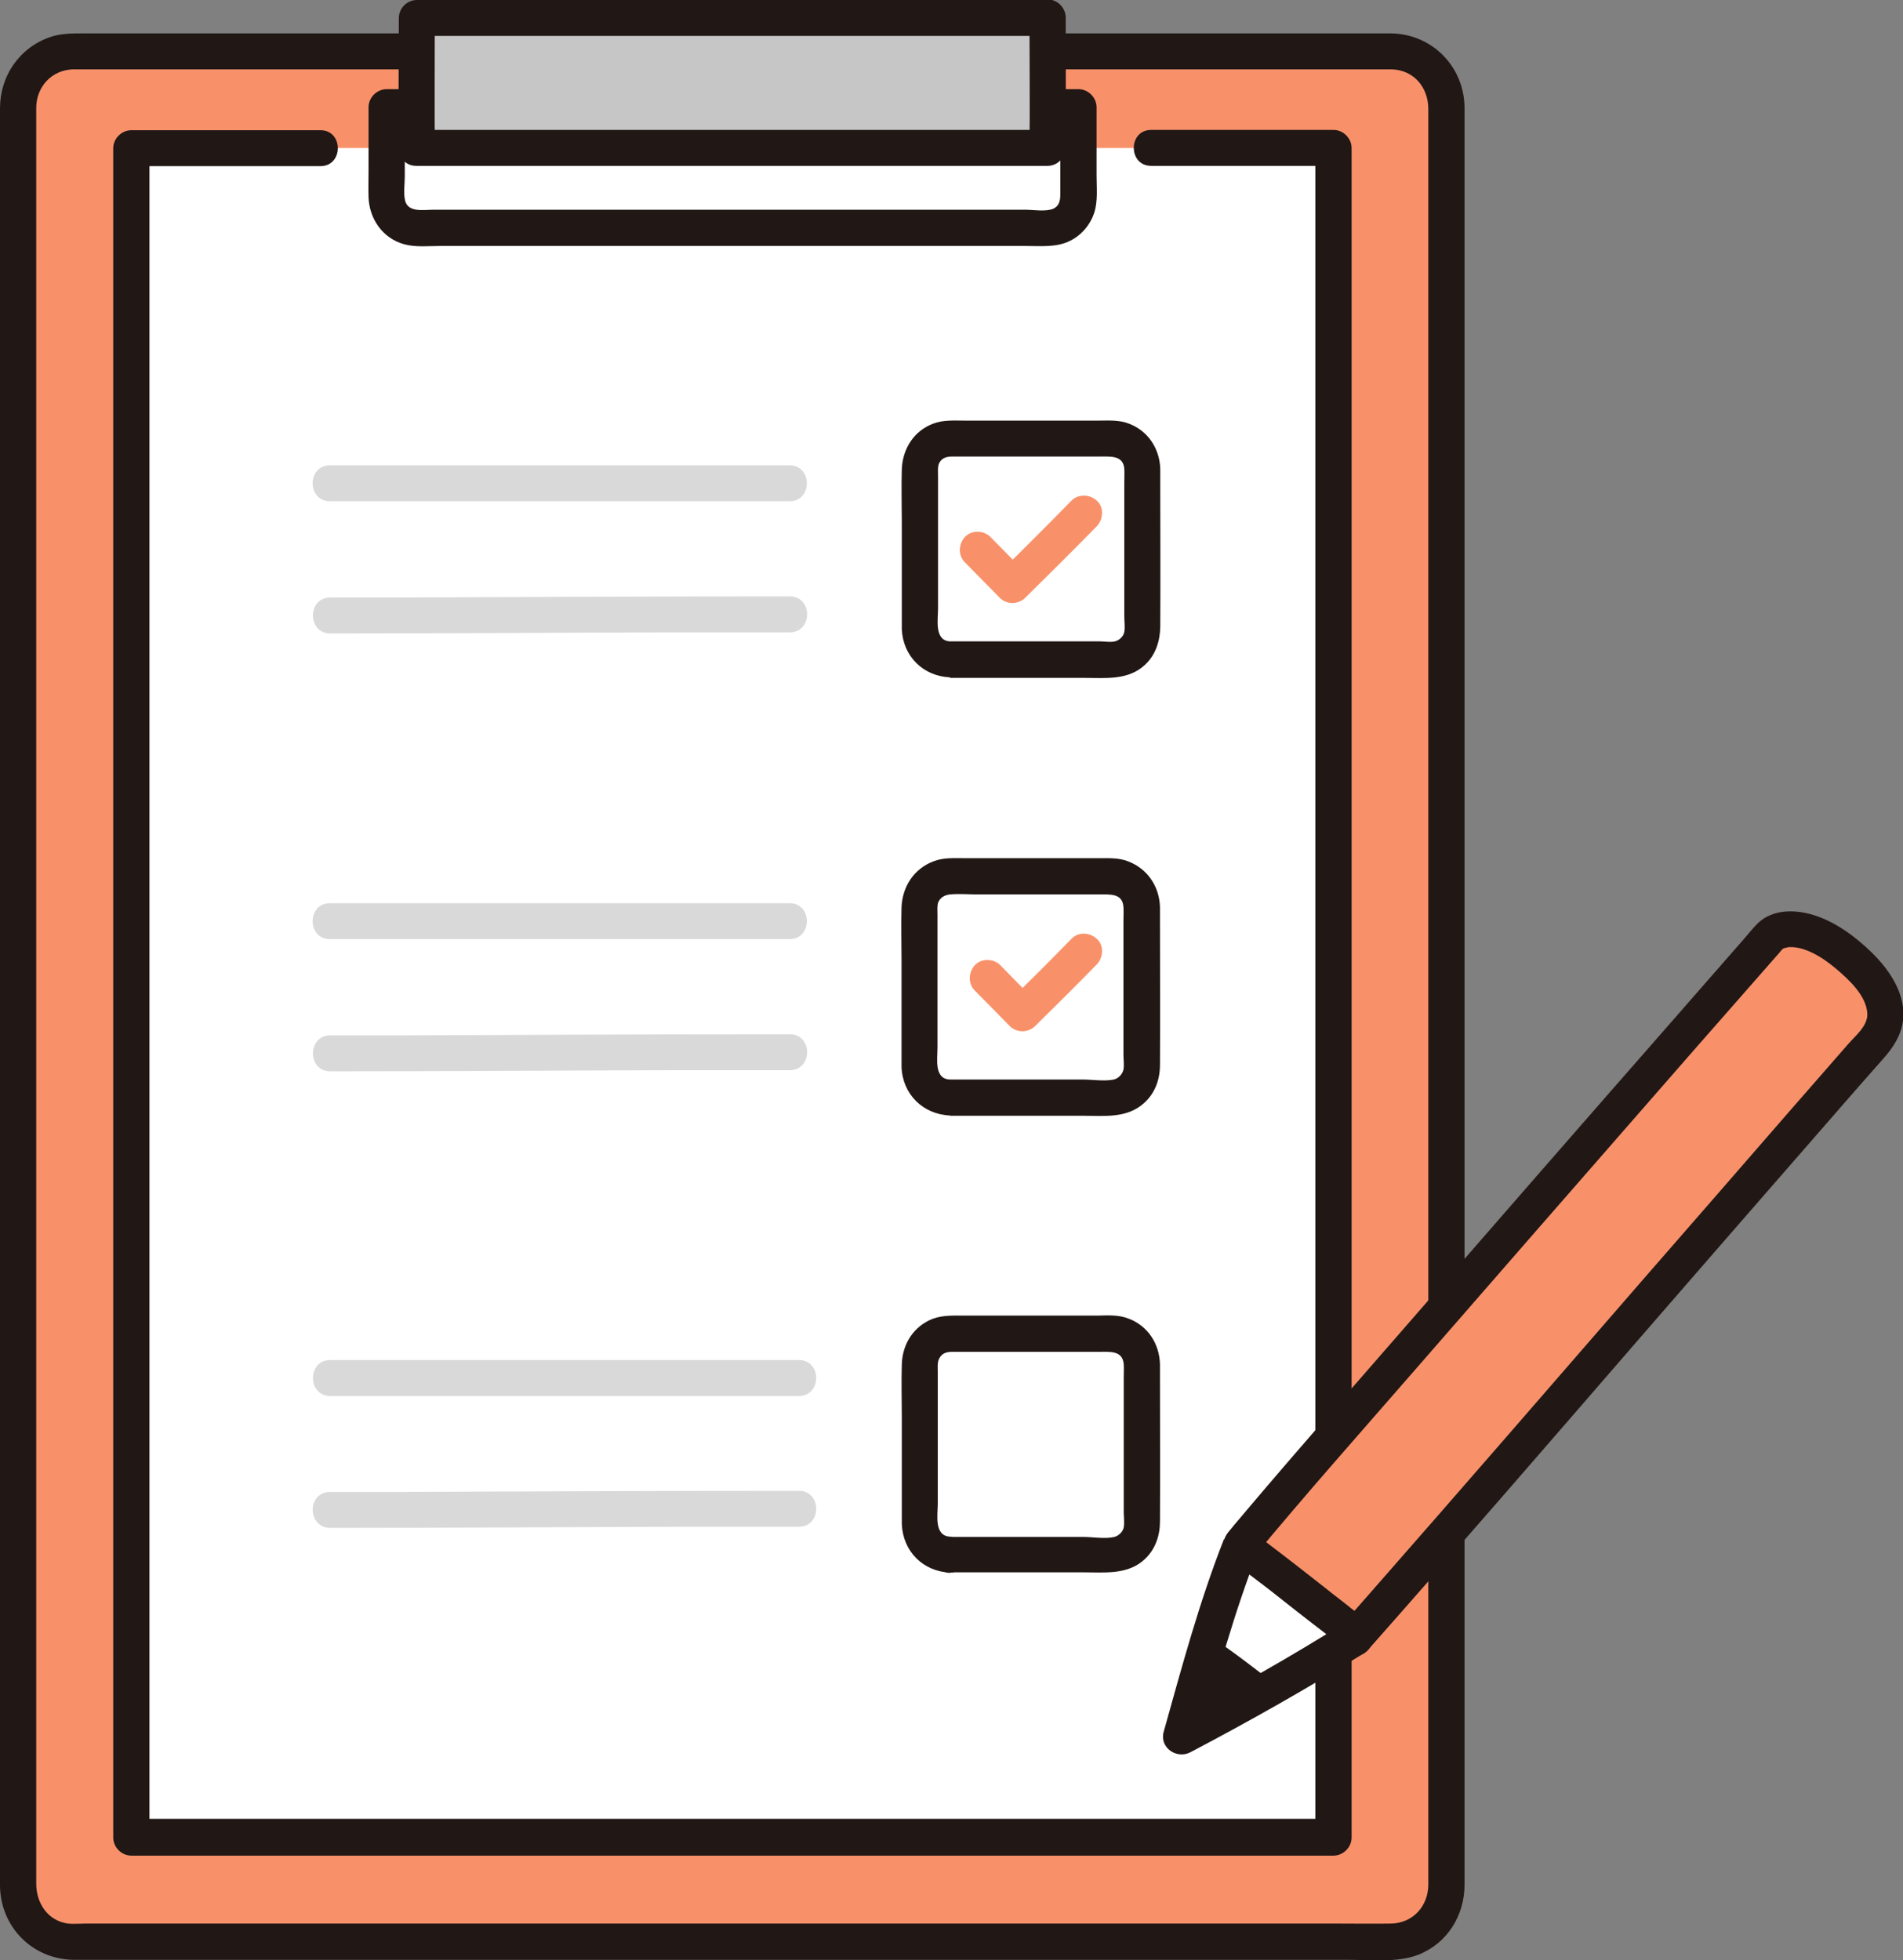
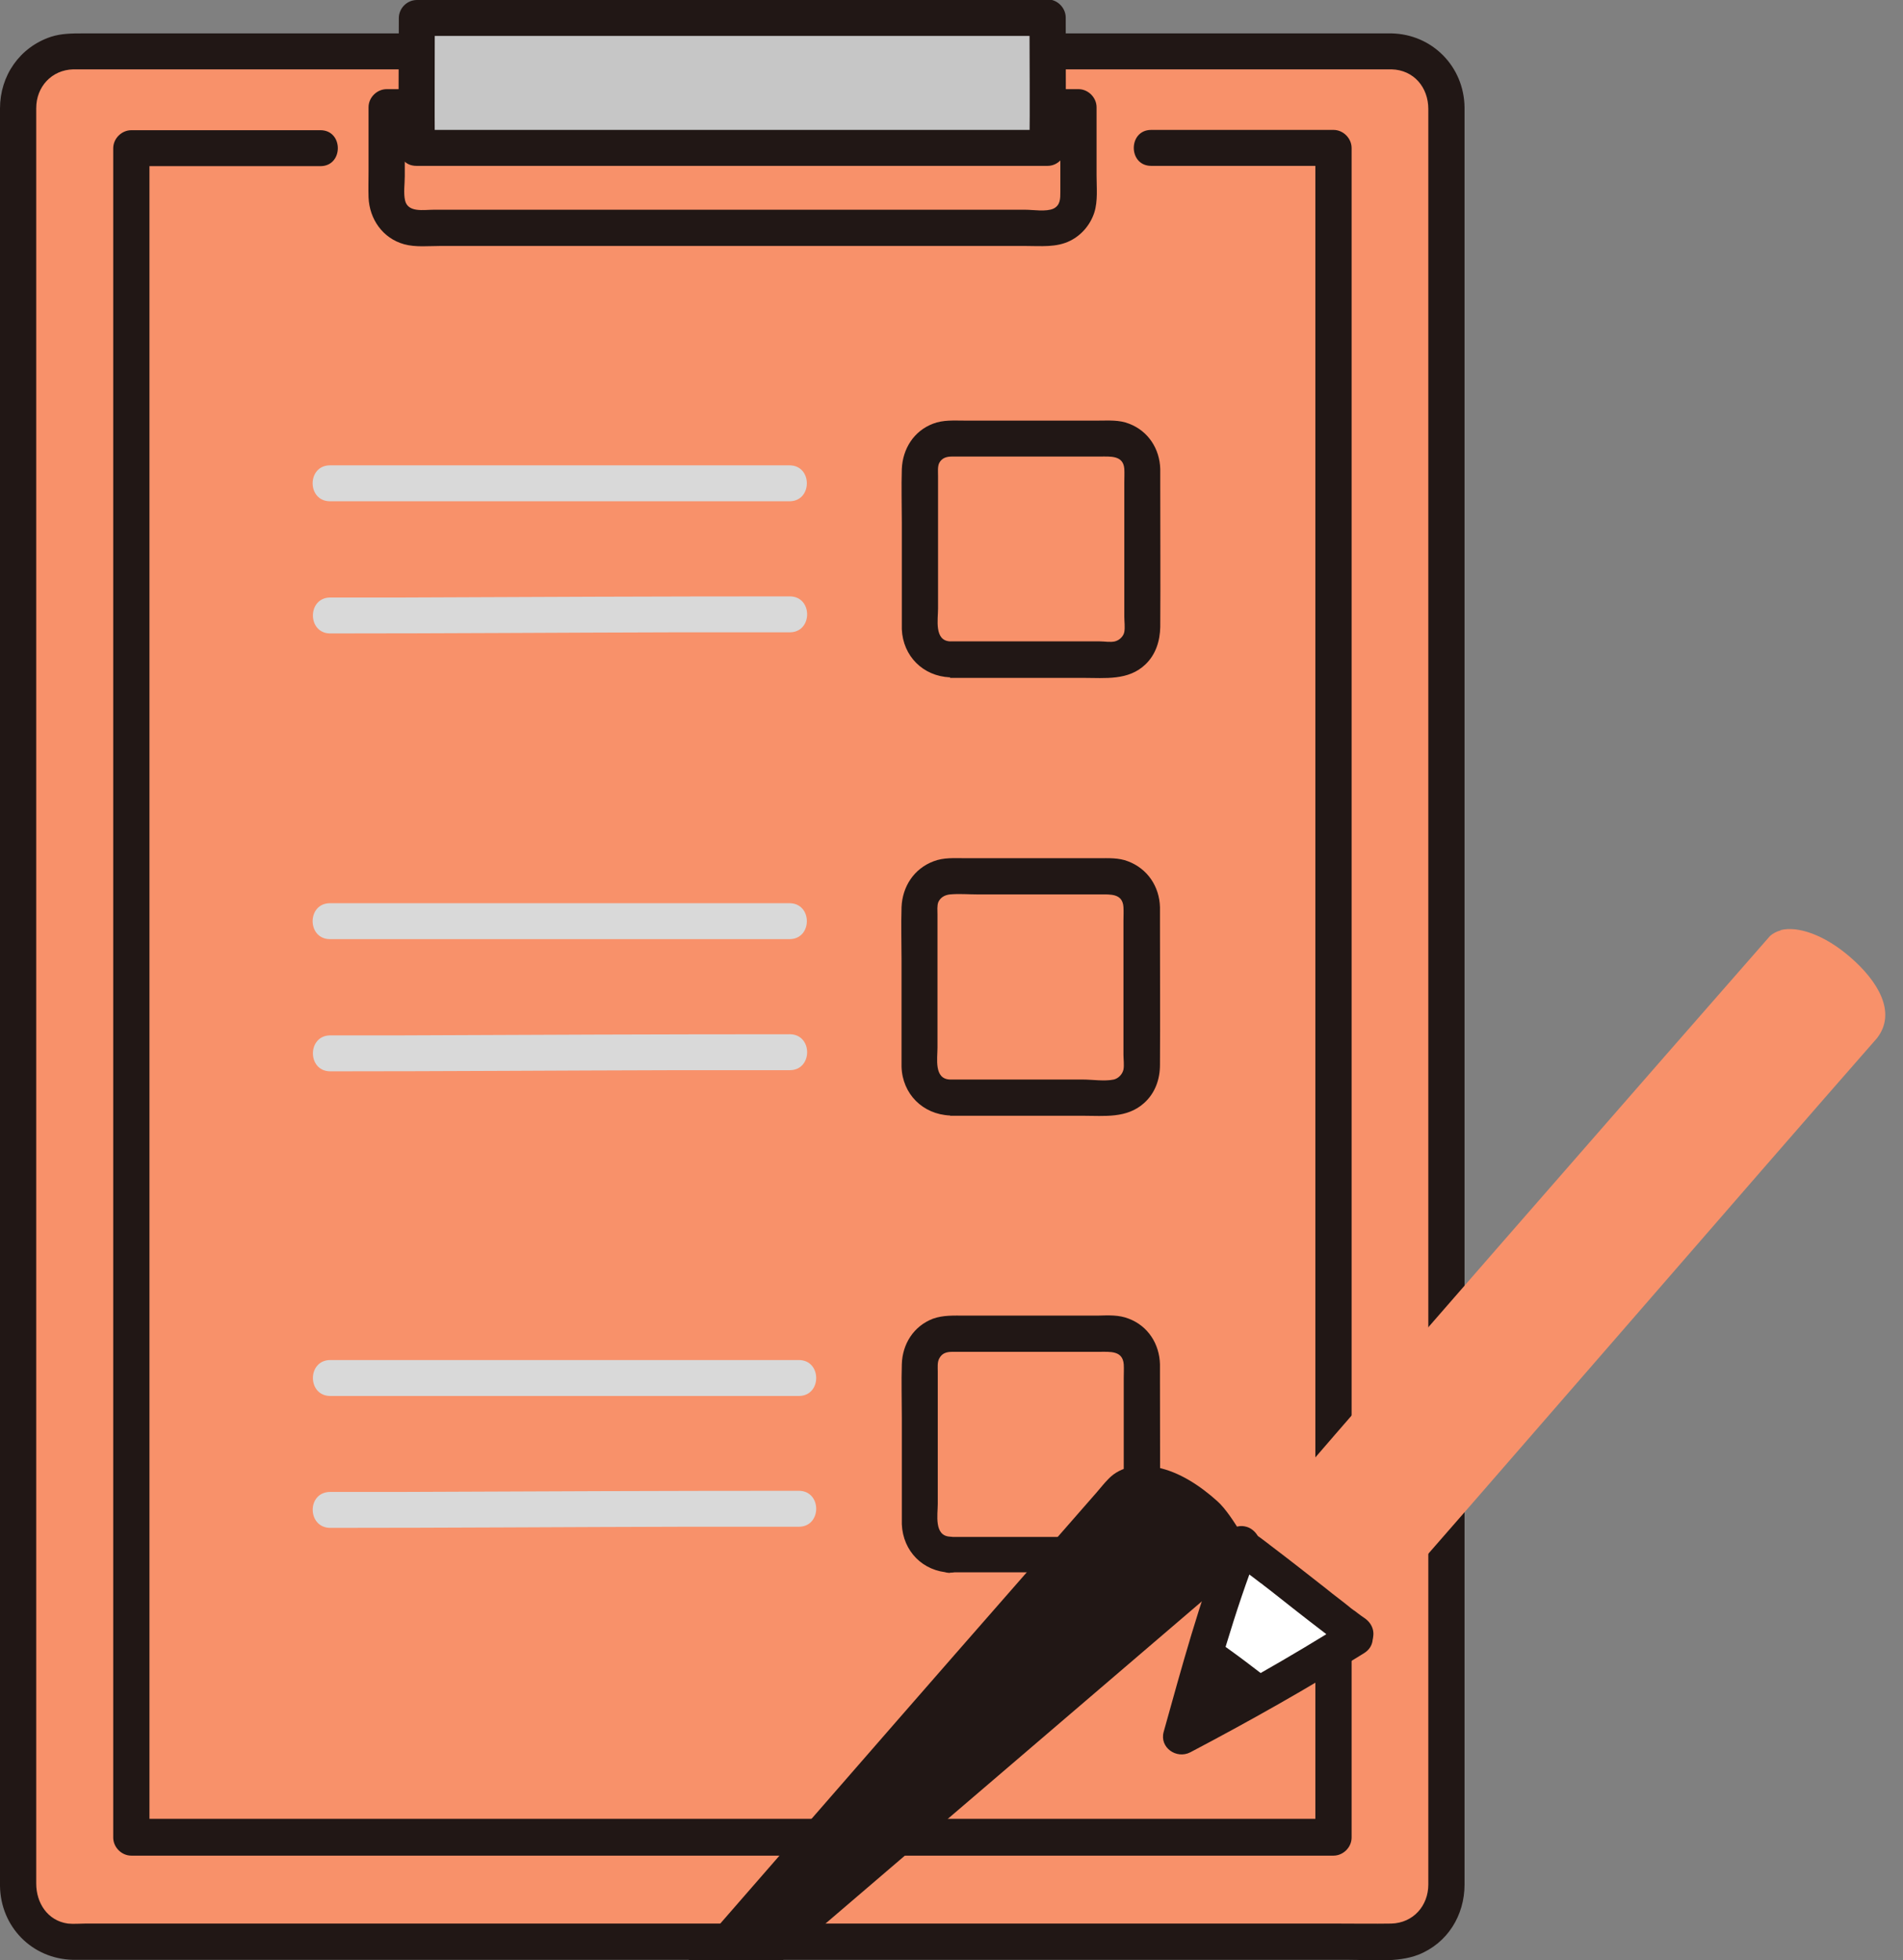
<svg xmlns="http://www.w3.org/2000/svg" id="_レイヤー_2" viewBox="0 0 67.23 69.26">
  <rect x="0" y="0" width="67.23" height="69.26" fill="#808080" stroke="none" />
  <defs>
    <style>.cls-1{fill:#d9d9d9;}.cls-2{fill:#c6c6c6;}.cls-3{fill:#fff;}.cls-4{fill:#f8916a;}.cls-5{fill:#211715;}</style>
  </defs>
  <g id="design">
    <g id="c">
      <rect class="cls-4" x=".64" y="1.81" width="50.47" height="66.79" rx="1.94" ry="1.94" />
      <path class="cls-5" d="M49.17,1.18H2.94c-.39,0-.77,0-1.14.12C.69,1.67,0,2.68,0,3.83,0,4.49,0,5.15,0,5.81v59.05c0,.59,0,1.18,0,1.77.02,1.44,1.13,2.58,2.58,2.61.17,0,.34,0,.51,0h44.54c.78,0,1.74.11,2.48-.18,1.03-.41,1.63-1.39,1.63-2.48,0-.23,0-.46,0-.69V4.32c0-.18,0-.35,0-.53-.02-1.44-1.14-2.58-2.58-2.61-.82-.02-.82,1.26,0,1.27.79.02,1.3.64,1.3,1.4,0,.23,0,.47,0,.7v61.38c0,.22,0,.43,0,.65,0,.75-.53,1.36-1.31,1.38-.63.01-1.26,0-1.89,0H3.01c-.2,0-.41.02-.61,0-.72-.1-1.12-.73-1.12-1.41,0-.69,0-1.37,0-2.06V5.71c0-1.38,0-1.26,0-1.89,0-.75.54-1.35,1.31-1.37.19,0,.37,0,.56,0h46.02c.82,0,.82-1.27,0-1.27h0Z" />
-       <path class="cls-3" d="M47.11,5.23H4.64v59.68h42.47V5.23h0Z" />
      <path class="cls-5" d="M11.32,4.6h-6.68c-.34,0-.64.29-.64.64v59.68c0,.34.29.64.64.64h42.47c.34,0,.64-.29.64-.64V5.23c0-.34-.29-.64-.64-.64h-6.44c-.82,0-.82,1.27,0,1.27h6.44l-.64-.64v59.68l.64-.64H4.64l.64.64V5.23l-.64.64h6.68c.82,0,.82-1.27,0-1.27h0Z" />
      <path class="cls-1" d="M11.67,17.71c4.25,0,8.5,0,12.74,0,1.16,0,2.32,0,3.48,0,.82,0,.82-1.27,0-1.27-4.41,0-8.82,0-13.24,0-1,0-1.99,0-2.99,0-.82,0-.82,1.27,0,1.27h0Z" />
      <path class="cls-1" d="M11.67,22.38c4.07,0,8.14-.03,12.22-.04,1.34,0,2.67,0,4.01,0,.82,0,.82-1.27,0-1.27-4.58,0-9.15.02-13.73.04-.83,0-1.66,0-2.5,0-.82,0-.82,1.27,0,1.27h0Z" />
      <path class="cls-4" d="M34.09,19.87c.41.41.82.84,1.23,1.25.24.25.66.24.9,0,.85-.84,1.7-1.68,2.53-2.53.23-.24.26-.67,0-.9-.25-.23-.65-.25-.9,0-.83.85-1.68,1.7-2.53,2.53h.9c-.41-.41-.82-.84-1.23-1.25-.24-.24-.67-.25-.9,0s-.25.65,0,.9h0Z" />
      <path class="cls-4" d="M34.44,35c.41.41.82.83,1.23,1.25.25.25.66.24.9,0,.73-.72,1.46-1.44,2.18-2.18.23-.24.26-.67,0-.9-.25-.23-.65-.26-.9,0-.72.74-1.44,1.46-2.18,2.18h.9c-.41-.41-.82-.83-1.23-1.25-.24-.24-.67-.25-.9,0s-.25.65,0,.9h0Z" />
      <path class="cls-5" d="M33.56,23.95c1.57,0,3.15,0,4.72,0,.76,0,1.58.1,2.18-.47.37-.35.52-.83.53-1.33.01-1.65,0-3.3,0-4.95,0-.21,0-.42,0-.63-.02-.71-.42-1.34-1.1-1.6-.35-.14-.72-.11-1.09-.11-.39,0-.79,0-1.18,0-.83,0-1.65,0-2.48,0h-1.06c-.38,0-.76-.03-1.12.11-.68.26-1.07.89-1.1,1.6-.02.63,0,1.26,0,1.88v3.14c0,.21,0,.43,0,.64.04.95.75,1.66,1.7,1.7.82.04.82-1.24,0-1.27-.56-.03-.42-.78-.42-1.16v-4.68c0-.15-.02-.33.04-.46.1-.19.27-.23.46-.23.3,0,.6,0,.9,0,1.44,0,2.87,0,4.31,0,.38,0,.83-.05.87.43.01.16,0,.33,0,.49v4.73c0,.17.03.38,0,.55-.03.15-.17.29-.33.33-.16.04-.37,0-.53,0-.19,0-.38,0-.57,0-1.57,0-3.15,0-4.72,0-.82,0-.82,1.27,0,1.27h0Z" />
      <path class="cls-1" d="M11.67,33.18c4.25,0,8.5,0,12.74,0,1.16,0,2.32,0,3.48,0,.82,0,.82-1.27,0-1.27-4.41,0-8.82,0-13.24,0-1,0-1.99,0-2.99,0-.82,0-.82,1.27,0,1.27h0Z" />
      <path class="cls-1" d="M11.67,37.85c4.07,0,8.14-.03,12.22-.04,1.34,0,2.67,0,4.01,0,.82,0,.82-1.27,0-1.27-4.58,0-9.15.02-13.73.04-.83,0-1.66,0-2.5,0-.82,0-.82,1.27,0,1.27h0Z" />
      <path class="cls-5" d="M33.57,39.42c1.56,0,3.13,0,4.69,0,.76,0,1.55.1,2.16-.45.39-.35.56-.84.56-1.35.01-1.66,0-3.31,0-4.97,0-.2,0-.4,0-.6-.02-.73-.44-1.36-1.13-1.62-.33-.13-.69-.11-1.04-.11-.4,0-.8,0-1.19,0-.82,0-1.64,0-2.45,0h-1.08c-.37,0-.75-.03-1.11.11-.69.26-1.1.89-1.13,1.62-.02.63,0,1.27,0,1.9v3.13c0,.2,0,.4,0,.61.03.96.75,1.68,1.71,1.72.82.04.82-1.24,0-1.27-.57-.02-.44-.74-.44-1.13v-4.69c0-.14-.02-.32.03-.45.08-.17.23-.25.41-.27.33-.03.66,0,.99,0,1.43,0,2.86,0,4.3,0,.38,0,.81-.04.84.45.01.16,0,.32,0,.48v4.73c0,.17.03.37,0,.53-.04.17-.18.31-.34.35-.33.07-.76,0-1.1,0-1.56,0-3.13,0-4.69,0-.82,0-.82,1.27,0,1.27h0Z" />
      <path class="cls-5" d="M33.56,55.55c1.57,0,3.14,0,4.7,0,.76,0,1.59.1,2.19-.47.37-.35.53-.83.53-1.33.01-1.64,0-3.29,0-4.93,0-.21,0-.42,0-.62-.02-.72-.42-1.35-1.1-1.61-.35-.14-.72-.12-1.09-.11-.39,0-.79,0-1.18,0-.82,0-1.65,0-2.47,0h-1.06c-.38,0-.76-.02-1.12.11-.68.26-1.08.89-1.1,1.61-.02.62,0,1.25,0,1.88v3.13c0,.21,0,.43,0,.64.04.96.75,1.67,1.7,1.71.82.04.82-1.24,0-1.27-.57-.03-.43-.78-.43-1.16v-4.67c0-.15-.02-.33.05-.46.1-.2.27-.24.47-.24.3,0,.6,0,.89,0,1.43,0,2.86,0,4.29,0,.39,0,.83-.05.87.44.01.16,0,.33,0,.49v4.72c0,.17.03.38,0,.55-.03.16-.18.3-.33.34-.33.08-.76,0-1.1,0-1.57,0-3.14,0-4.7,0-.82,0-.82,1.27,0,1.27h0Z" />
      <path class="cls-1" d="M11.67,49.32c4.34,0,8.67,0,13.01,0,1.18,0,2.36,0,3.54,0,.82,0,.82-1.27,0-1.27-4.5,0-9,0-13.5,0-1.02,0-2.03,0-3.05,0-.82,0-.82,1.27,0,1.27h0Z" />
      <path class="cls-1" d="M11.67,53.98c4.18,0,8.35-.03,12.53-.04,1.34,0,2.68,0,4.02,0,.82,0,.82-1.27,0-1.27-4.68,0-9.36.02-14.03.04-.84,0-1.68,0-2.52,0s-.82,1.27,0,1.27h0Z" />
      <path class="cls-5" d="M15.36,3.15h-1.7c-.34,0-.64.29-.64.64v2.27c0,.3-.01.61,0,.91.03.77.5,1.45,1.26,1.66.4.11.86.06,1.27.06h20.68c.53,0,1.09.06,1.57-.18.41-.2.72-.57.86-1,.13-.41.08-.88.08-1.31,0-.8,0-1.61,0-2.41,0-.34-.29-.64-.64-.64h-1.79c-.82,0-.82,1.27,0,1.27h1.79l-.64-.64c0,.66,0,1.33,0,1.99,0,.34,0,.68,0,1.02,0,.23,0,.46-.24.58-.26.12-.72.04-1,.04H15.31c-.34,0-.9.11-1-.33-.06-.26-.01-.59-.01-.85v-2.45l-.64.64h1.7c.82,0,.82-1.27,0-1.27h0Z" />
      <path class="cls-2" d="M14.72,5.23c0-1.14,0-3,0-4.6,1.51,0,19.73,0,22.29,0,0,1.59.02,3.46,0,4.6H14.72h0Z" />
      <path class="cls-5" d="M15.36,5.23c-.01-1.53,0-3.06,0-4.6l-.64.64c2.5,0,5,0,7.5,0,3.73,0,7.45,0,11.18,0h3.61l-.64-.64c0,1.53.02,3.06,0,4.6l.64-.64c-2.52,0-5.04,0-7.56,0h-14.74c-.82,0-.82,1.27,0,1.27h22.3c.35,0,.63-.29.64-.64.01-1.53,0-3.06,0-4.6,0-.34-.29-.64-.64-.64-2.75,0-5.49,0-8.24,0C25.12,0,21.46,0,17.8,0h-3.07c-.35,0-.64.29-.64.64,0,1.53-.02,3.06,0,4.6,0,.82,1.28.82,1.27,0h0Z" />
      <path class="cls-3" d="M42.42,58.92c.47-1.6.94-3.1,1.4-4.29.02.01.03.02.03.02.66.4,3.67,2.87,4.11,3.14-1.43.91-3.77,2.28-6.24,3.57.23-.82.46-1.64.69-2.44Z" />
      <path class="cls-4" d="M62.91,32.87c-.15.04-.28.11-.38.2-2.54,2.9-16.88,19.29-18.74,21.55.48.25,3.4,2.64,4.09,3.11l.06.04c4.32-4.9,14-16.11,18.37-21.09.71-.91.03-2.02-.94-2.86-.92-.8-1.86-1.11-2.46-.96h0Z" />
      <path class="cls-5" d="M41.89,61.27c-.05.03-.11.06-.16.09.33-1.21.68-2.42,1.02-3.55.65.42,1.86,1.34,2.32,1.72-.98.56-2.06,1.16-3.17,1.75h0Z" />
-       <path class="cls-5" d="M44.3,55c1.83-2.21,3.73-4.35,5.61-6.51,2.81-3.23,5.62-6.45,8.44-9.68,1.1-1.26,2.2-2.52,3.31-3.78.36-.41.71-.81,1.07-1.22.06-.07.13-.14.19-.22.01-.01.11-.12.03-.05,0,0,.18-.09.07-.04.02,0,.19-.04.1-.03.62-.08,1.3.38,1.75.76.45.38,1.09.97,1.1,1.61,0,.42-.42.75-.68,1.05-.69.79-1.38,1.58-2.07,2.37-1.68,1.93-3.35,3.86-5.03,5.78-3.29,3.79-6.58,7.59-9.89,11.36-.29.33-.58.66-.87.99-.54.61.36,1.52.9.9,3.28-3.71,6.52-7.46,9.76-11.2,1.76-2.03,3.52-4.05,5.28-6.07.75-.86,1.49-1.71,2.24-2.57.32-.36.64-.73.96-1.09.5-.57.79-1.18.63-1.95s-.72-1.45-1.29-1.96c-.6-.54-1.34-1.04-2.15-1.2-.6-.12-1.26-.05-1.7.41-.15.15-.28.32-.42.48-.95,1.09-1.91,2.18-2.86,3.27-2.84,3.24-5.67,6.49-8.5,9.74-2.18,2.51-4.38,5-6.52,7.54-.11.13-.23.27-.34.41-.22.27-.26.64,0,.9.23.23.68.27.9,0h0Z" />
+       <path class="cls-5" d="M44.3,55s-.72-1.45-1.29-1.96c-.6-.54-1.34-1.04-2.15-1.2-.6-.12-1.26-.05-1.7.41-.15.15-.28.32-.42.48-.95,1.09-1.91,2.18-2.86,3.27-2.84,3.24-5.67,6.49-8.5,9.74-2.18,2.51-4.38,5-6.52,7.54-.11.13-.23.27-.34.41-.22.27-.26.64,0,.9.23.23.68.27.9,0h0Z" />
      <path class="cls-5" d="M43.53,55.2c.2.12.38.26.57.4.14.1.28.21.41.31.02.01.13.1.06.04s.04.03.06.05c.09.07.17.13.26.2.62.49,1.24.98,1.87,1.46.27.21.53.42.81.61.27.19.72.06.87-.23.17-.33.06-.67-.23-.87-.09-.06-.17-.12-.25-.18-.05-.04-.1-.08-.15-.11-.03-.02-.05-.04-.08-.06-.02-.02-.13-.1-.05-.04s-.04-.03-.06-.05c-.03-.02-.06-.05-.1-.08-.07-.06-.15-.11-.22-.17-.16-.12-.32-.25-.47-.37-.65-.51-1.3-1.02-1.96-1.52-.22-.17-.45-.35-.69-.49-.28-.18-.71-.07-.87.23-.16.31-.07.68.23.87h0Z" />
      <path class="cls-5" d="M43.24,54.38c-.87,2.21-1.49,4.52-2.13,6.81-.15.55.45.97.94.72,2.09-1.1,4.15-2.26,6.15-3.51.69-.44.05-1.54-.64-1.1-2,1.26-4.06,2.42-6.15,3.51l.94.72c.63-2.29,1.26-4.6,2.13-6.81.13-.32-.14-.7-.45-.78-.36-.1-.66.12-.78.45h0Z" />
    </g>
  </g>
</svg>